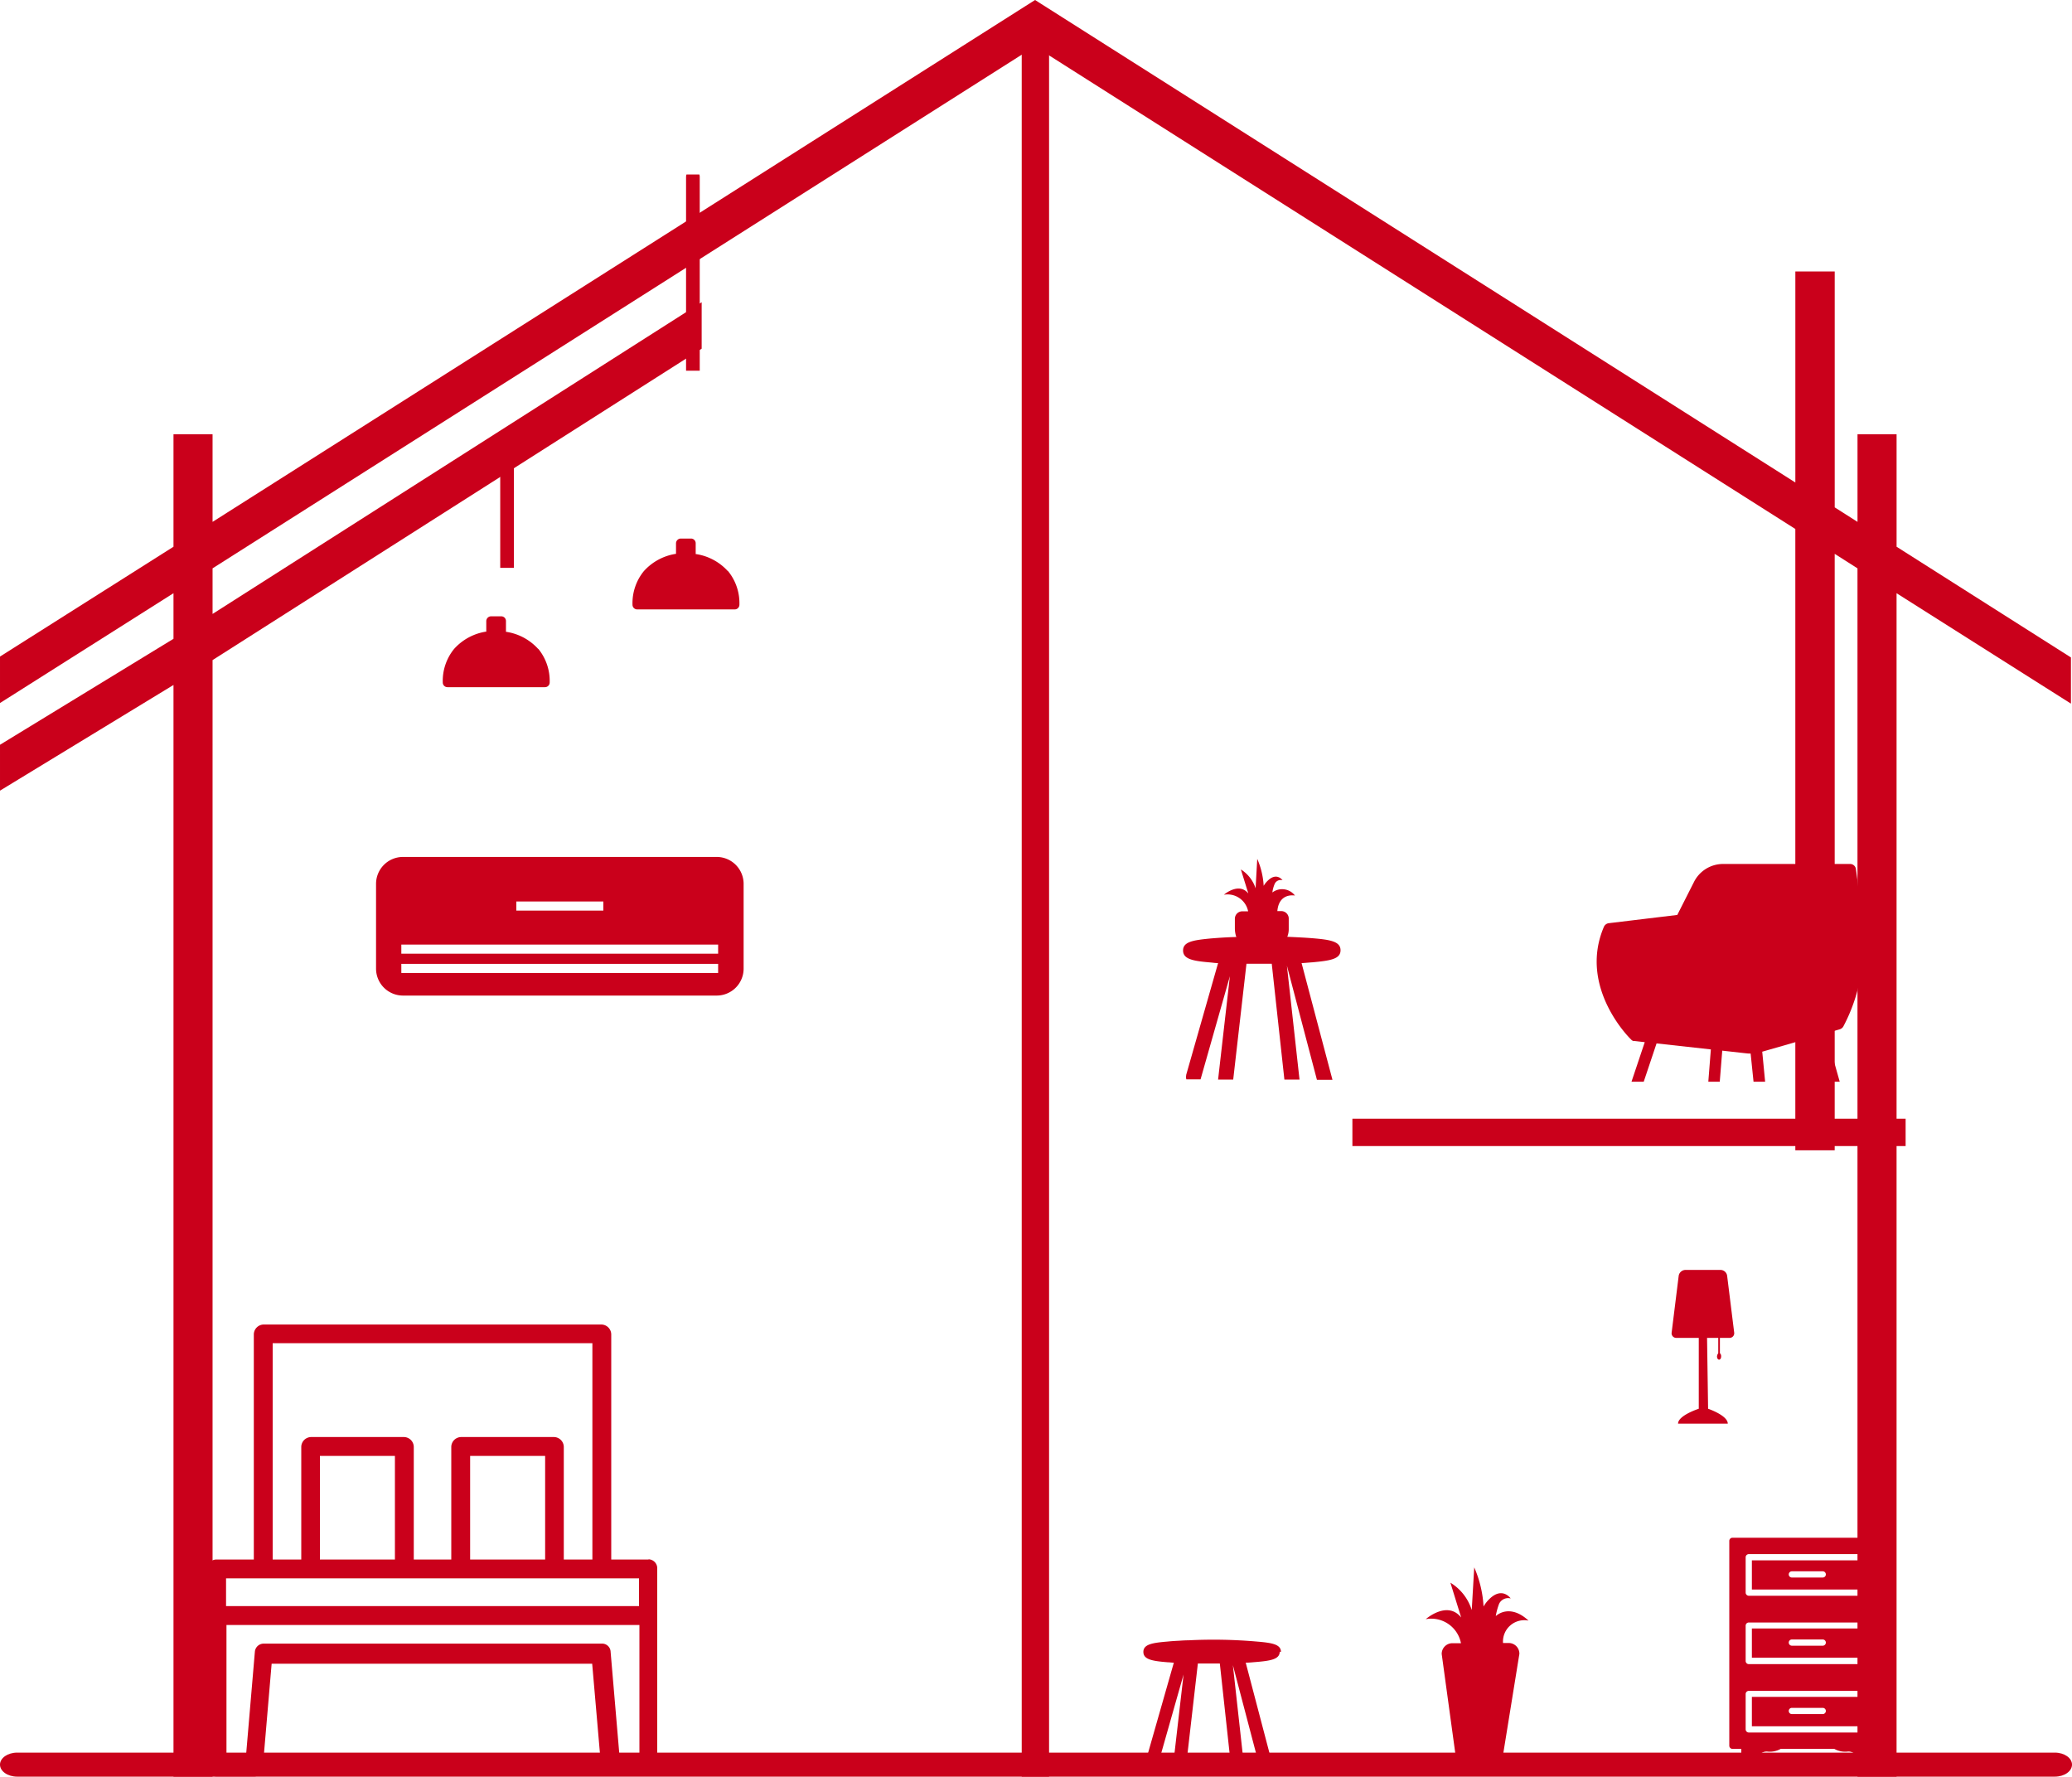
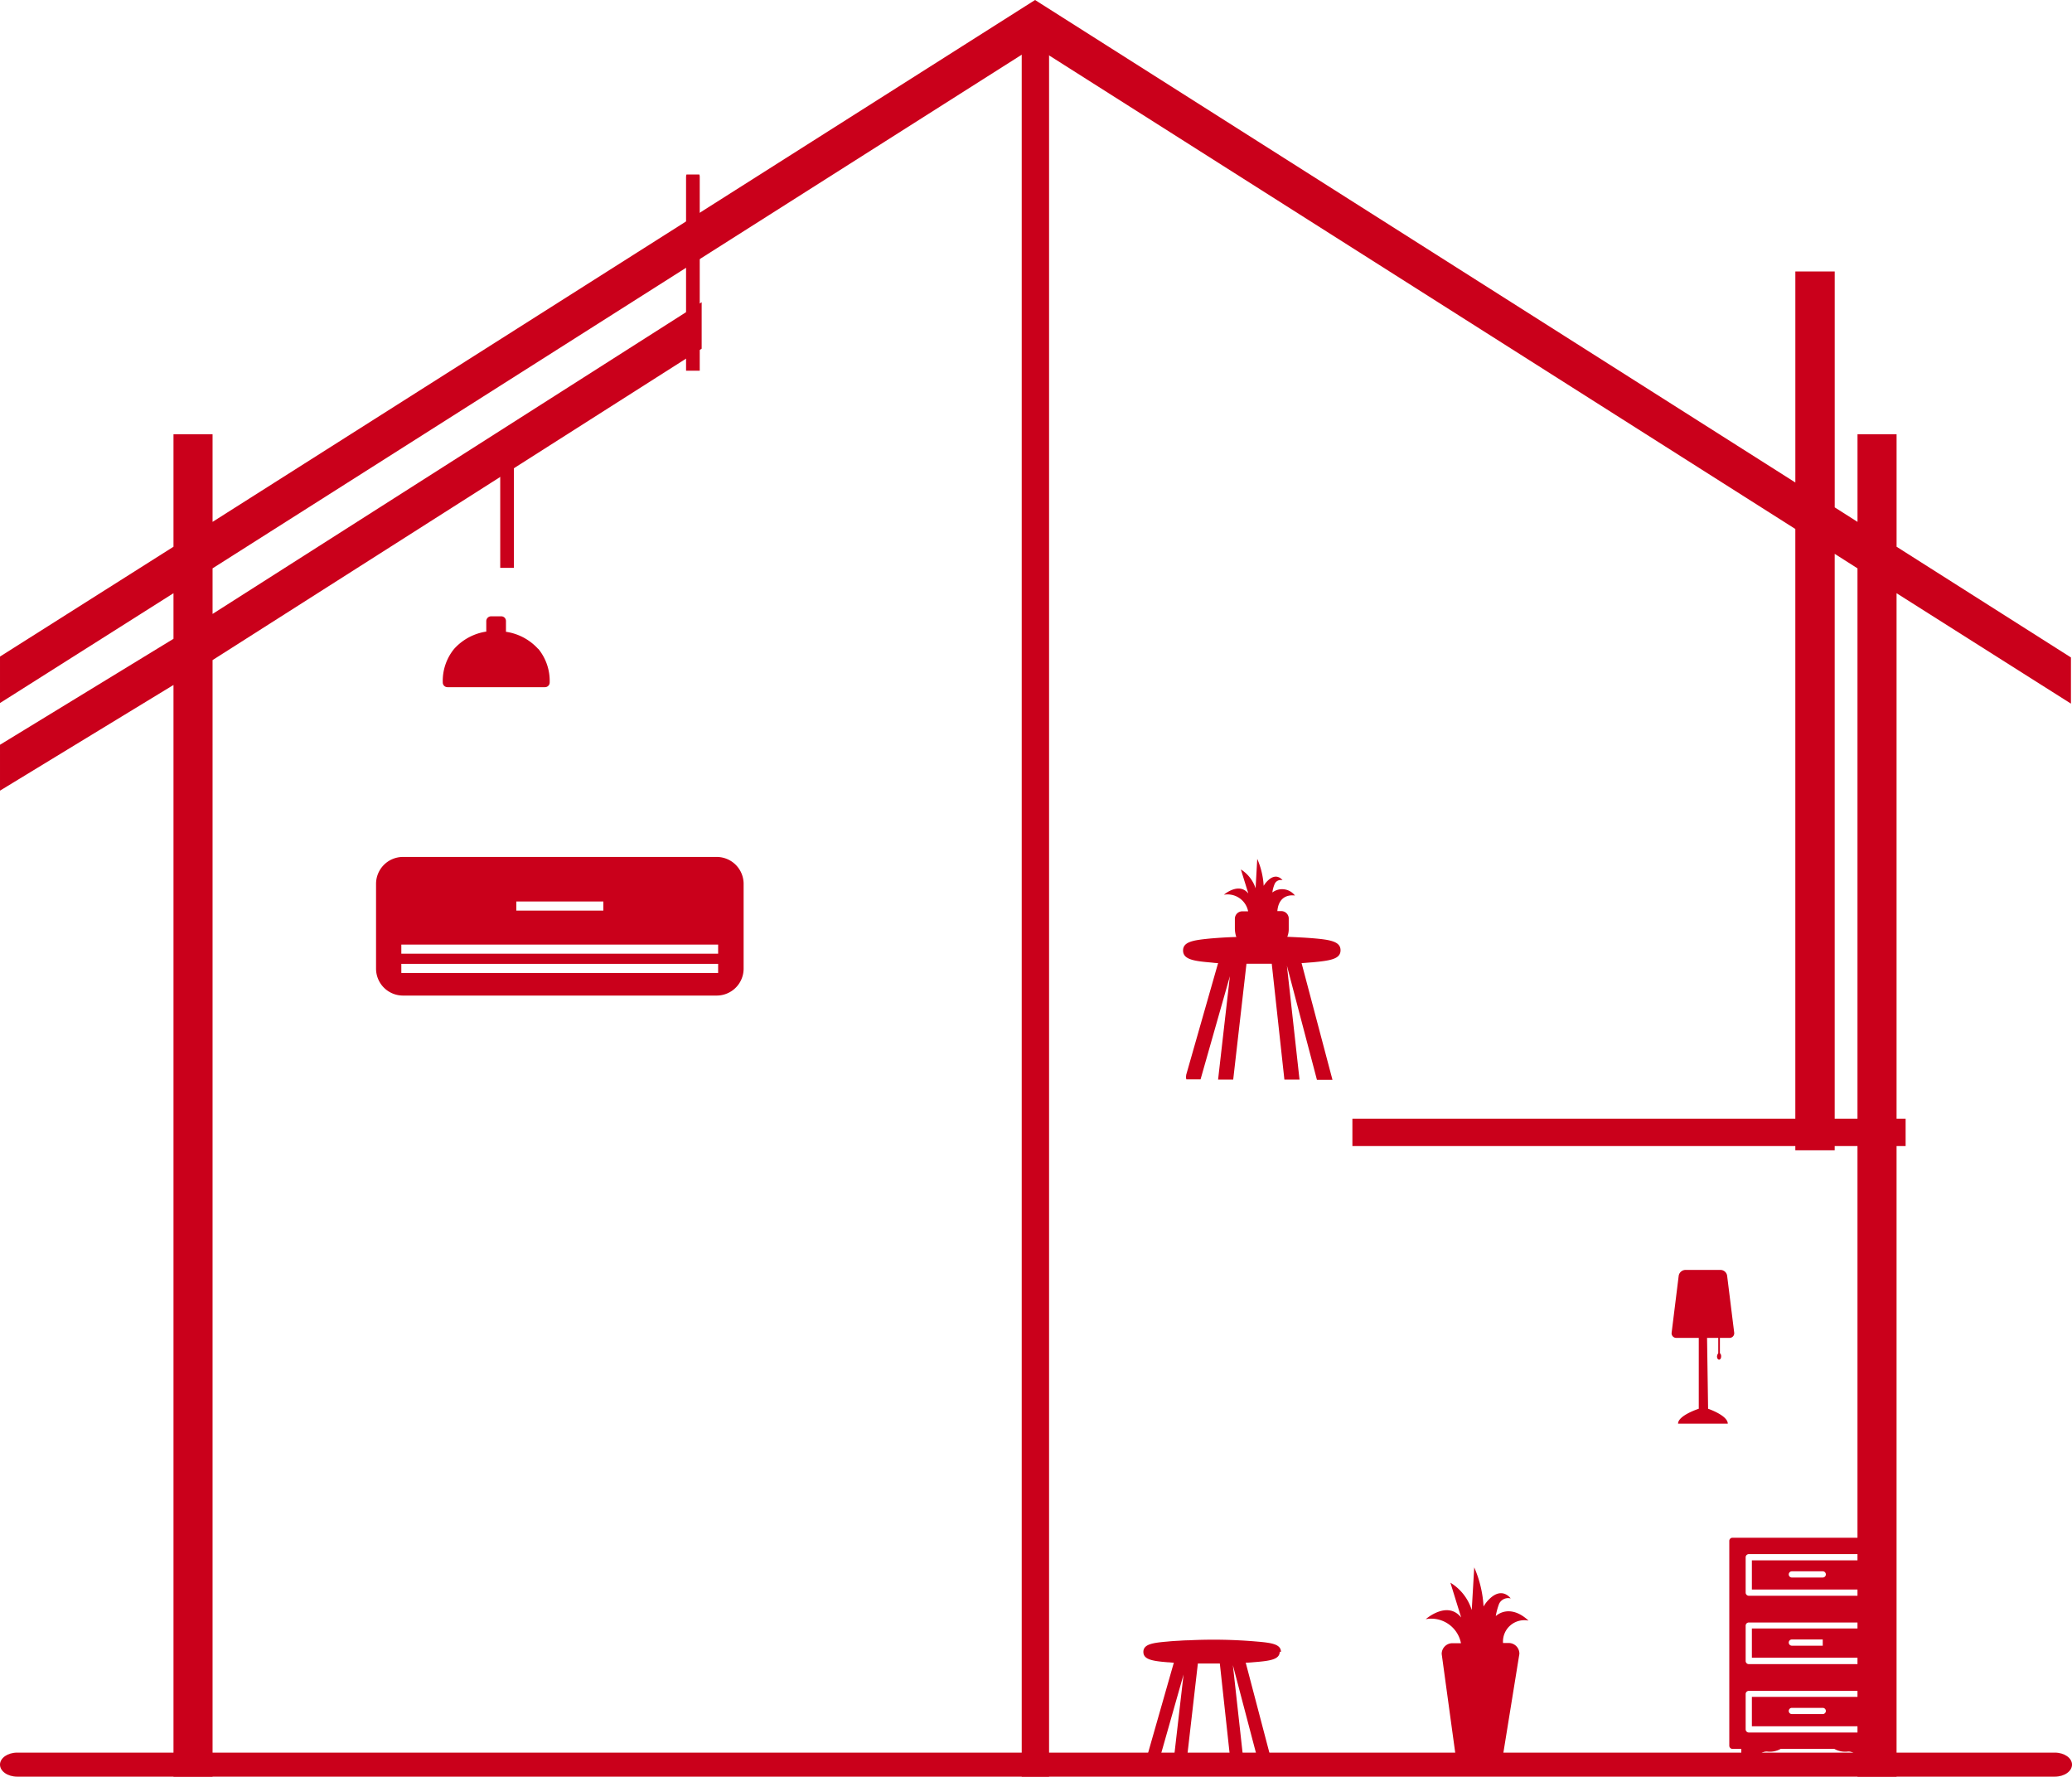
<svg xmlns="http://www.w3.org/2000/svg" width="100" height="85.743" viewBox="0 0 100 85.743">
  <g transform="translate(-109.31)">
    <path d="M148.01,37.71l1.55-5.43c-.12,0-.24-.02-.35-.03-.83-.07-1.34-.15-1.34-.58s.51-.5,1.34-.58c.36-.03.77-.06,1.23-.07a1.28,1.28,0,0,1-.07-.39v-.49a.359.359,0,0,1,.36-.36h.28a1.013,1.013,0,0,0-1.17-.8s.72-.63,1.18-.06l-.36-1.16a1.684,1.684,0,0,1,.71.91l.08-1.42a3.761,3.761,0,0,1,.31,1.3,1.133,1.133,0,0,1,.22-.27c.42-.39.69,0,.69,0a.319.319,0,0,0-.38.18,1.529,1.529,0,0,0-.11.41.779.779,0,0,1,1.09.15s-.77-.16-.85.75h.19a.359.359,0,0,1,.36.36v.49a1,1,0,0,1-.07.39c.46.02.87.04,1.23.07.83.07,1.34.15,1.34.58s-.51.5-1.34.58c-.17.01-.35.03-.54.04l1.49,5.63h-.75l-1.46-5.55V32.3h0l.62,5.6h-.73l-.61-5.59h-1.22l-.64,5.59h-.73l.57-4.99-1.41,4.96a.031.031,0,0,1-.01.02h-.68a.332.332,0,0,1,0-.22Z" transform="translate(18.538 14.201)" fill="#ca001b" />
-     <path d="M158.19,35.99a.209.209,0,0,1-.16-.08c-.03-.02-2.57-2.5-1.31-5.44a.3.3,0,0,1,.22-.17l3.32-.4.81-1.6a1.57,1.57,0,0,1,1.4-.86h6.13a.28.28,0,0,1,.28.24,29.073,29.073,0,0,1,.3,4.66,8.175,8.175,0,0,1-.91,2.95.315.315,0,0,1-.17.13l-.66.19.66,2.34h-.58l-.62-2.18-2.54.73.14,1.45h-.56l-.14-1.36h0a1.34,1.34,0,0,1-.2-.01l-1.17-.13-.12,1.5h-.55v-.03l.12-1.53-2.62-.29-.62,1.85h-.59l.64-1.91-.53-.06Z" transform="translate(30 14.256)" fill="#ca001b" />
    <path d="M160.14,58.91l.78-4.82a.516.516,0,0,0-.52-.52h-.27a1.029,1.029,0,0,1,1.23-1.08c-.63-.59-1.22-.53-1.58-.22a3.082,3.082,0,0,1,.16-.59.482.482,0,0,1,.56-.26s-.39-.57-1,0a1.613,1.613,0,0,0-.31.39,5.466,5.466,0,0,0-.45-1.89l-.12,2.06a2.367,2.367,0,0,0-1.03-1.32l.52,1.68c-.67-.84-1.71.08-1.71.08a1.462,1.462,0,0,1,1.7,1.16h-.41a.516.516,0,0,0-.52.52l.66,4.82s-.34.34,1.17.34,1.18-.34,1.18-.34h0Z" transform="translate(21.72 25.723)" fill="#ca001b" />
    <path d="M137.28,27.9H122.14a1.3,1.3,0,0,0-1.3,1.3v4.09a1.3,1.3,0,0,0,1.3,1.3h15.14a1.3,1.3,0,0,0,1.3-1.3V29.2a1.3,1.3,0,0,0-1.3-1.3Zm-9.67,2.15h4.2v.44h-4.2Zm9.74,3.45H122.06v-.44h15.29Zm0-.93H122.06v-.44h15.29Z" transform="translate(6.619 13.457)" fill="#ca001b" />
    <path d="M170.15,48.49h-7.23a.154.154,0,0,0-.15.15v3.3h0v6.59a.154.154,0,0,0,.15.15h.43v.52a.154.154,0,0,0,.15.15h.55a.31.31,0,0,0,.11-.05.175.175,0,0,0,.04-.12v-.07a.32.32,0,0,1,.07-.19.462.462,0,0,1,.34-.11,1.049,1.049,0,0,0,.64-.13h2.59a1.049,1.049,0,0,0,.64.13.446.446,0,0,1,.34.11.3.3,0,0,1,.07.19v.06a.168.168,0,0,0,.03.12.161.161,0,0,0,.11.05h.55a.154.154,0,0,0,.15-.15v-.52h.43a.154.154,0,0,0,.15-.15V51.93h0v-3.3a.154.154,0,0,0-.15-.15Zm-6.59.94a.154.154,0,0,1,.15-.15h5.65a.154.154,0,0,1,.15.15v1.71a.154.154,0,0,1-.15.15h-5.65a.154.154,0,0,1-.15-.15Zm0,3.3a.154.154,0,0,1,.15-.15h5.65a.154.154,0,0,1,.15.15v1.71a.154.154,0,0,1-.15.15h-5.65a.154.154,0,0,1-.15-.15Zm.15,5.16a.154.154,0,0,1-.15-.15V56.03a.154.154,0,0,1,.15-.15h5.65a.154.154,0,0,1,.15.15v1.71a.154.154,0,0,1-.15.15Z" transform="translate(30 25.723)" fill="#ca001b" />
    <path d="M163.86,56.17v1.42h5.35V56.17Zm3.42.83h-1.49a.15.15,0,0,1,0-.3h1.49a.15.15,0,0,1,0,.3Z" transform="translate(30 25.723)" fill="#ca001b" />
-     <path d="M163.86,52.87v1.41h5.35V52.87Zm3.42.83h-1.49a.15.15,0,0,1,0-.3h1.49a.15.15,0,0,1,0,.3Z" transform="translate(30 25.723)" fill="#ca001b" />
+     <path d="M163.86,52.87v1.41h5.35V52.87Zm3.42.83h-1.49a.15.15,0,0,1,0-.3h1.49Z" transform="translate(30 25.723)" fill="#ca001b" />
    <path d="M163.86,49.58v1.41h5.35V49.58Zm3.42.83h-1.49a.15.15,0,0,1,0-.3h1.49a.15.15,0,0,1,0,.3Z" transform="translate(30 25.723)" fill="#ca001b" />
    <path d="M168.05,44.19l-.34-2.74a.326.326,0,0,0-.33-.29H165.7a.335.335,0,0,0-.33.29l-.34,2.74a.223.223,0,0,0,.22.25h1.09v3.42s-1,.32-1,.72h2.4c0-.4-.95-.72-.95-.72l-.05-3.42h.54v.74a.31.31,0,0,0-.06.15c0,.09.04.16.1.16s.1-.07.1-.16a.189.189,0,0,0-.06-.15v-.74h.47a.224.224,0,0,0,.22-.25Z" transform="translate(24.957 20.128)" fill="#ca001b" />
    <path d="M153.4,54c0-.37-.44-.44-1.17-.5a24.065,24.065,0,0,0-3.29-.06c-.15,0-.3.01-.45.02-.19.01-.37.02-.56.04-.73.06-1.17.13-1.17.5s.44.44,1.17.5c.1,0,.2.02.3.02l-1.35,4.73a.406.406,0,0,0,0,.19h.59v-.02l1.23-4.33-.5,4.34h.63l.56-4.87h1.06l.53,4.87h.63l-.54-4.88h0v.05l1.27,4.83h.65l-1.29-4.91c.17,0,.33-.02.47-.03.72-.06,1.17-.13,1.17-.5Z" transform="translate(17.732 25.723)" fill="#ca001b" />
-     <path d="M140.62,49.54h-1.81V38.67a.483.483,0,0,0-.47-.47H122.03a.483.483,0,0,0-.47.47V49.54h-1.81a.483.483,0,0,0-.47.47v9.53a.483.483,0,0,0,.47.47h1.81a.409.409,0,0,0,.43-.4l.43-5.04h15.47l.43,4.96a.467.467,0,0,0,.43.4h1.81a.483.483,0,0,0,.47-.47V49.93a.435.435,0,0,0-.43-.4ZM122.5,39.1h15.4V49.54h-1.38V44.1a.483.483,0,0,0-.47-.47h-4.49a.483.483,0,0,0-.47.47v5.44h-1.81V44.1a.483.483,0,0,0-.47-.47h-4.49a.483.483,0,0,0-.47.47v5.44h-1.38V39.1h.04Zm13.12,10.44H132v-5h3.62Zm-7.25,0h-3.62v-5h3.62Zm-8.15.91h19.93v1.34H120.22Zm19.93,8.59h-.94L138.78,54a.409.409,0,0,0-.43-.4H122.04a.428.428,0,0,0-.43.4l-.43,5.04h-.94V52.7h19.93v6.34Z" transform="translate(0 25.723)" fill="#ca001b" />
    <path d="M126.83,20.48h-.01v-5.8a.308.308,0,0,0-.02-.11h-.62a.543.543,0,0,0-.02.11v5.8h.68Z" transform="translate(7.292 6.926)" fill="#ca001b" />
    <path d="M128.52,22.02a2.6,2.6,0,0,0-1.53-.82h-.02v-.52a.226.226,0,0,0-.23-.23h-.49a.233.233,0,0,0-.23.23v.51H126a2.612,2.612,0,0,0-1.53.83,2.444,2.444,0,0,0-.55,1.62.226.226,0,0,0,.23.23h4.7a.226.226,0,0,0,.23-.23,2.444,2.444,0,0,0-.55-1.62Z" transform="translate(6.759 9.294)" fill="#ca001b" />
    <path d="M133.09,17.89h-.01V8.53a.308.308,0,0,0-.02-.11h-.62a.543.543,0,0,0-.02.11v9.36h.68Z" transform="translate(10.001)" fill="#ca001b" />
-     <path d="M134.78,19.44a2.6,2.6,0,0,0-1.53-.82h-.02V18.1a.226.226,0,0,0-.23-.23h-.49a.233.233,0,0,0-.23.23v.51h-.02a2.612,2.612,0,0,0-1.53.83,2.444,2.444,0,0,0-.55,1.62.226.226,0,0,0,.23.23h4.7a.226.226,0,0,0,.23-.23,2.444,2.444,0,0,0-.55-1.62Z" transform="translate(9.656 8.121)" fill="#ca001b" />
    <path d="M208.481,60.02H110.139c-.458,0-.829-.26-.829-.58s.371-.58.829-.58h98.343c.458,0,.829.26.829.58s-.371.58-.829.58Z" transform="translate(0 25.723)" fill="#ca001b" />
    <path d="M200.844,26.386V20.957h-1.886v4.229l-1.1-.7V13.1h-1.9V23.286L159.264,0,119.569,25.186V20.957h-1.886v5.429l-8.373,5.3v2.243l8.373-5.3v2.2l-8.373,5.114v2.214l8.373-5.1V85.743h1.886V31.857l23.605-15.029V14.586L119.569,29.629v-2.2L159.292,2.214l-.029.029,36.694,23.286V55.514h1.9V26.729l1.1.7V85.743h1.886V28.629l8.416,5.329V31.729Z" fill="#ca001b" />
    <rect width="1.32" height="84.673" transform="translate(158.621 1.07)" fill="#ca001b" />
    <rect width="26.7" height="1.32" transform="translate(174.58 53.99)" fill="#ca001b" />
  </g>
</svg>